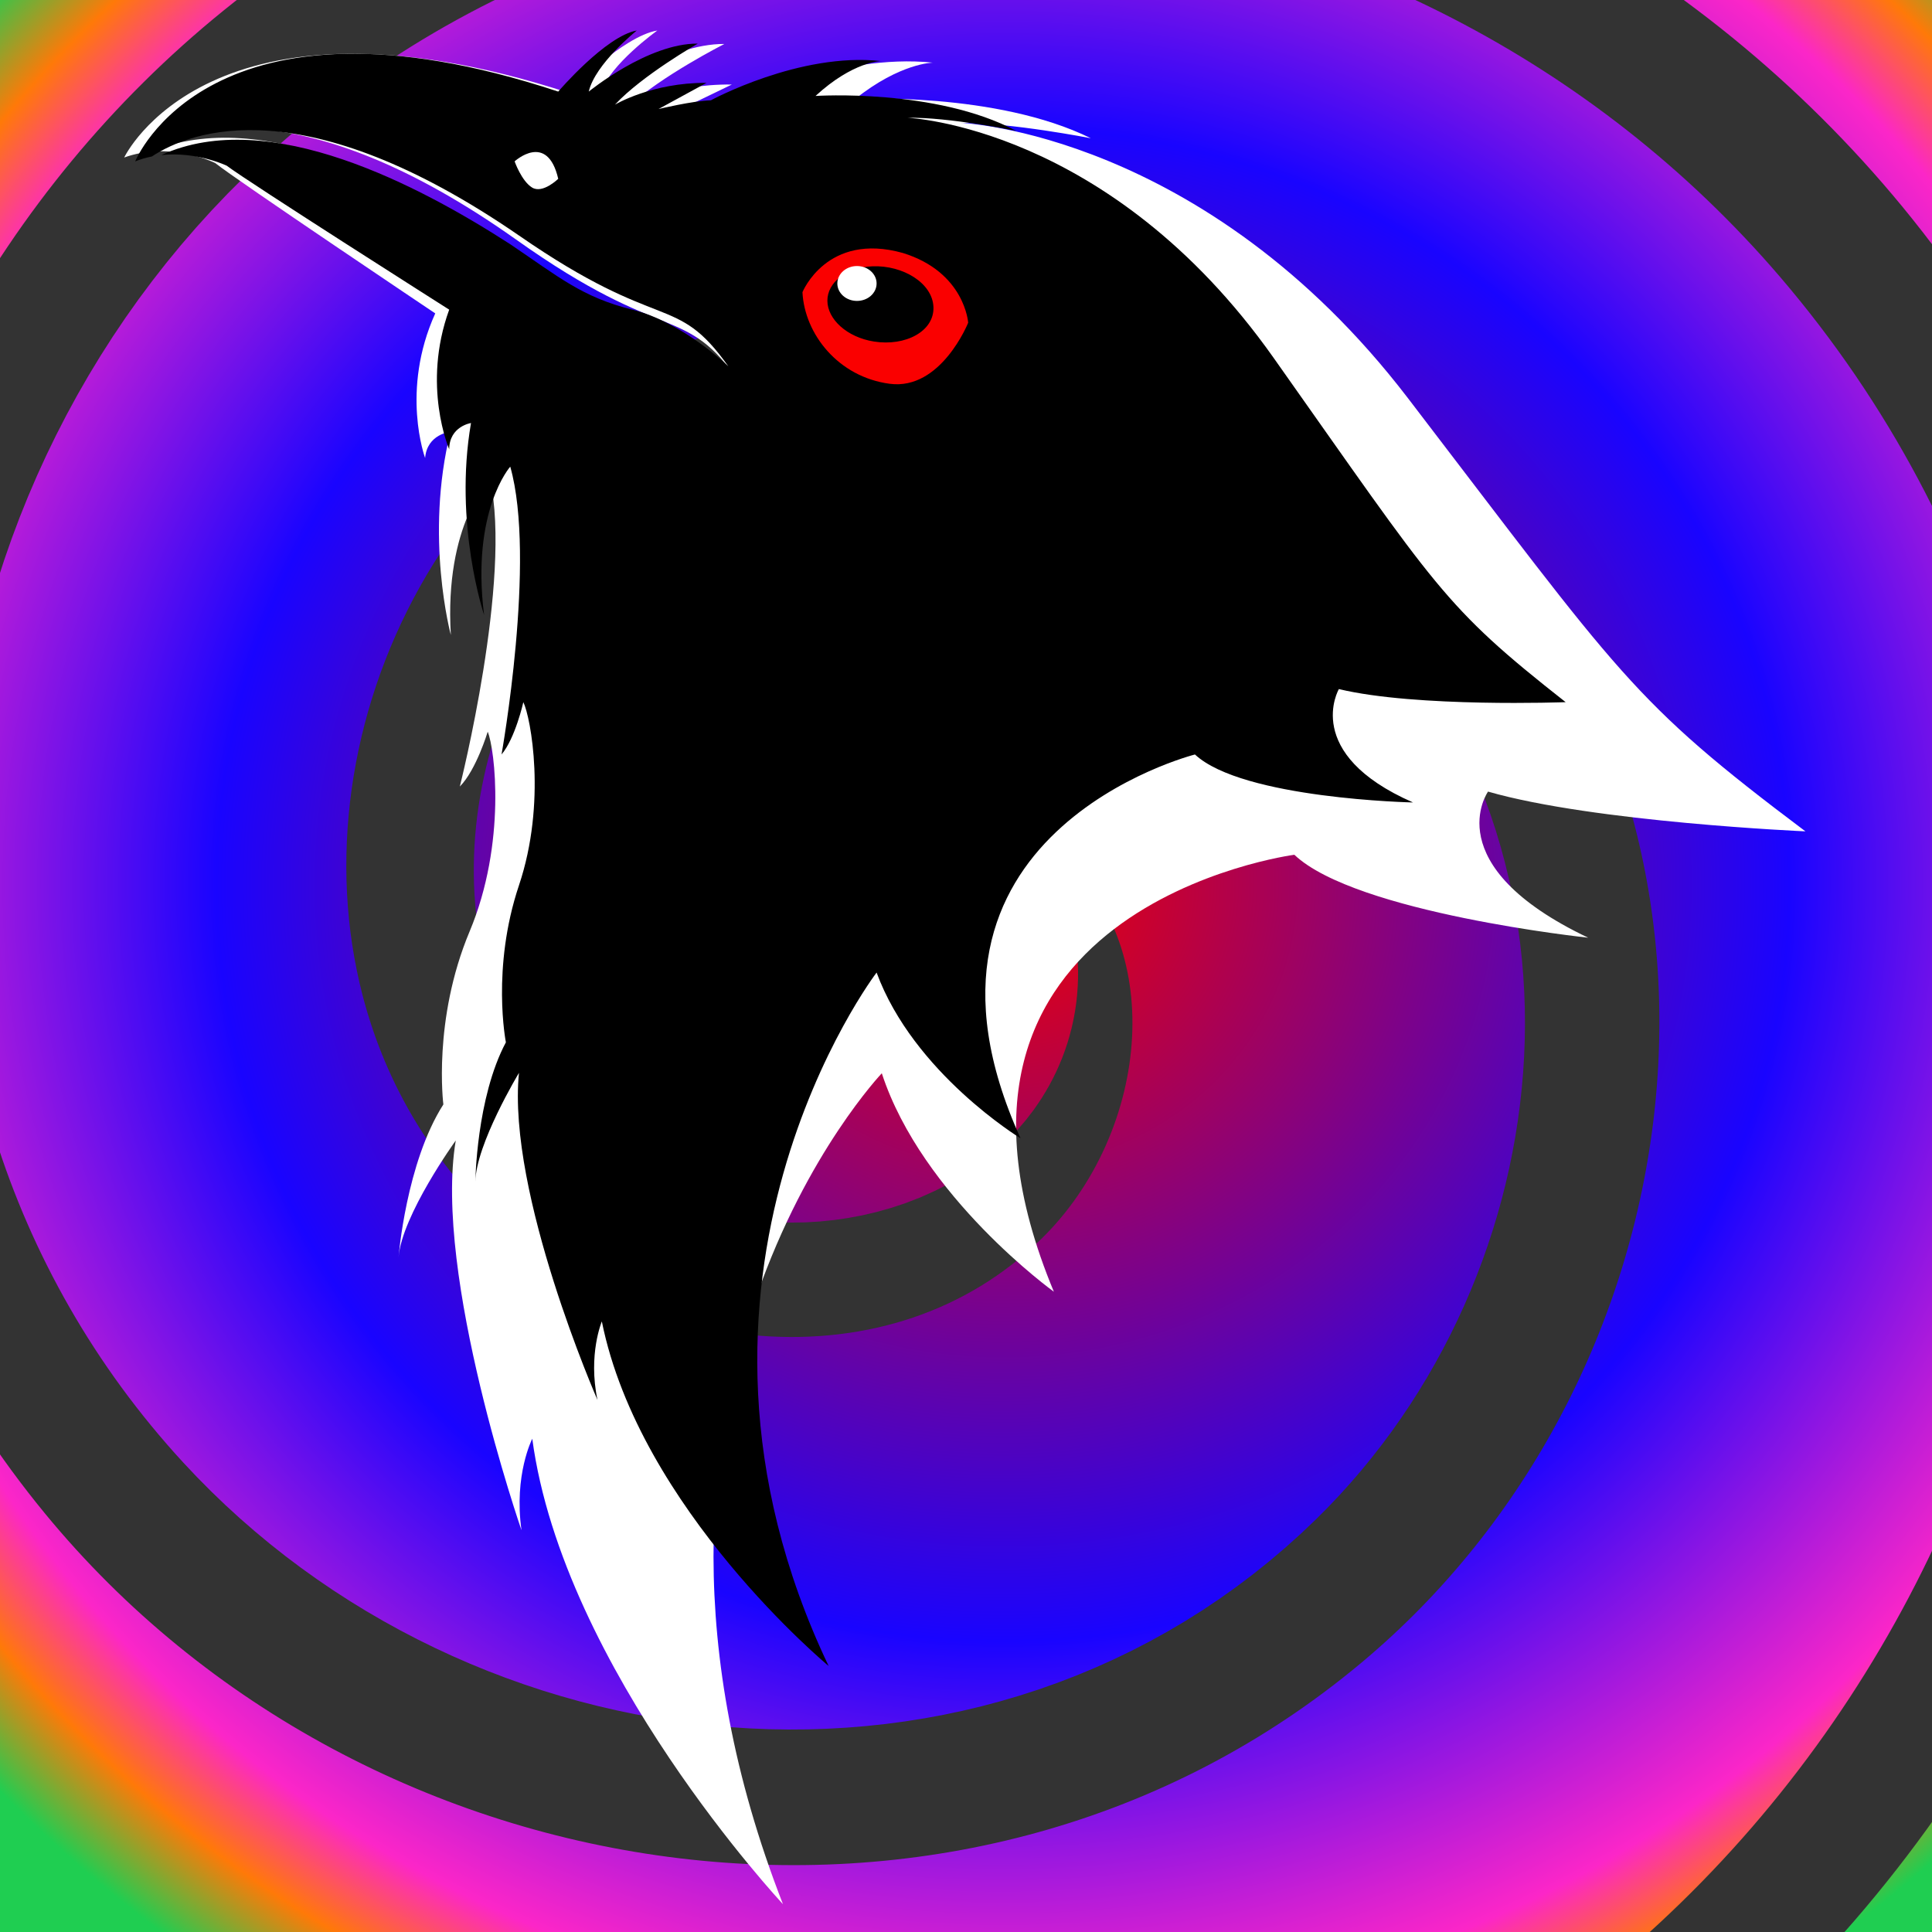
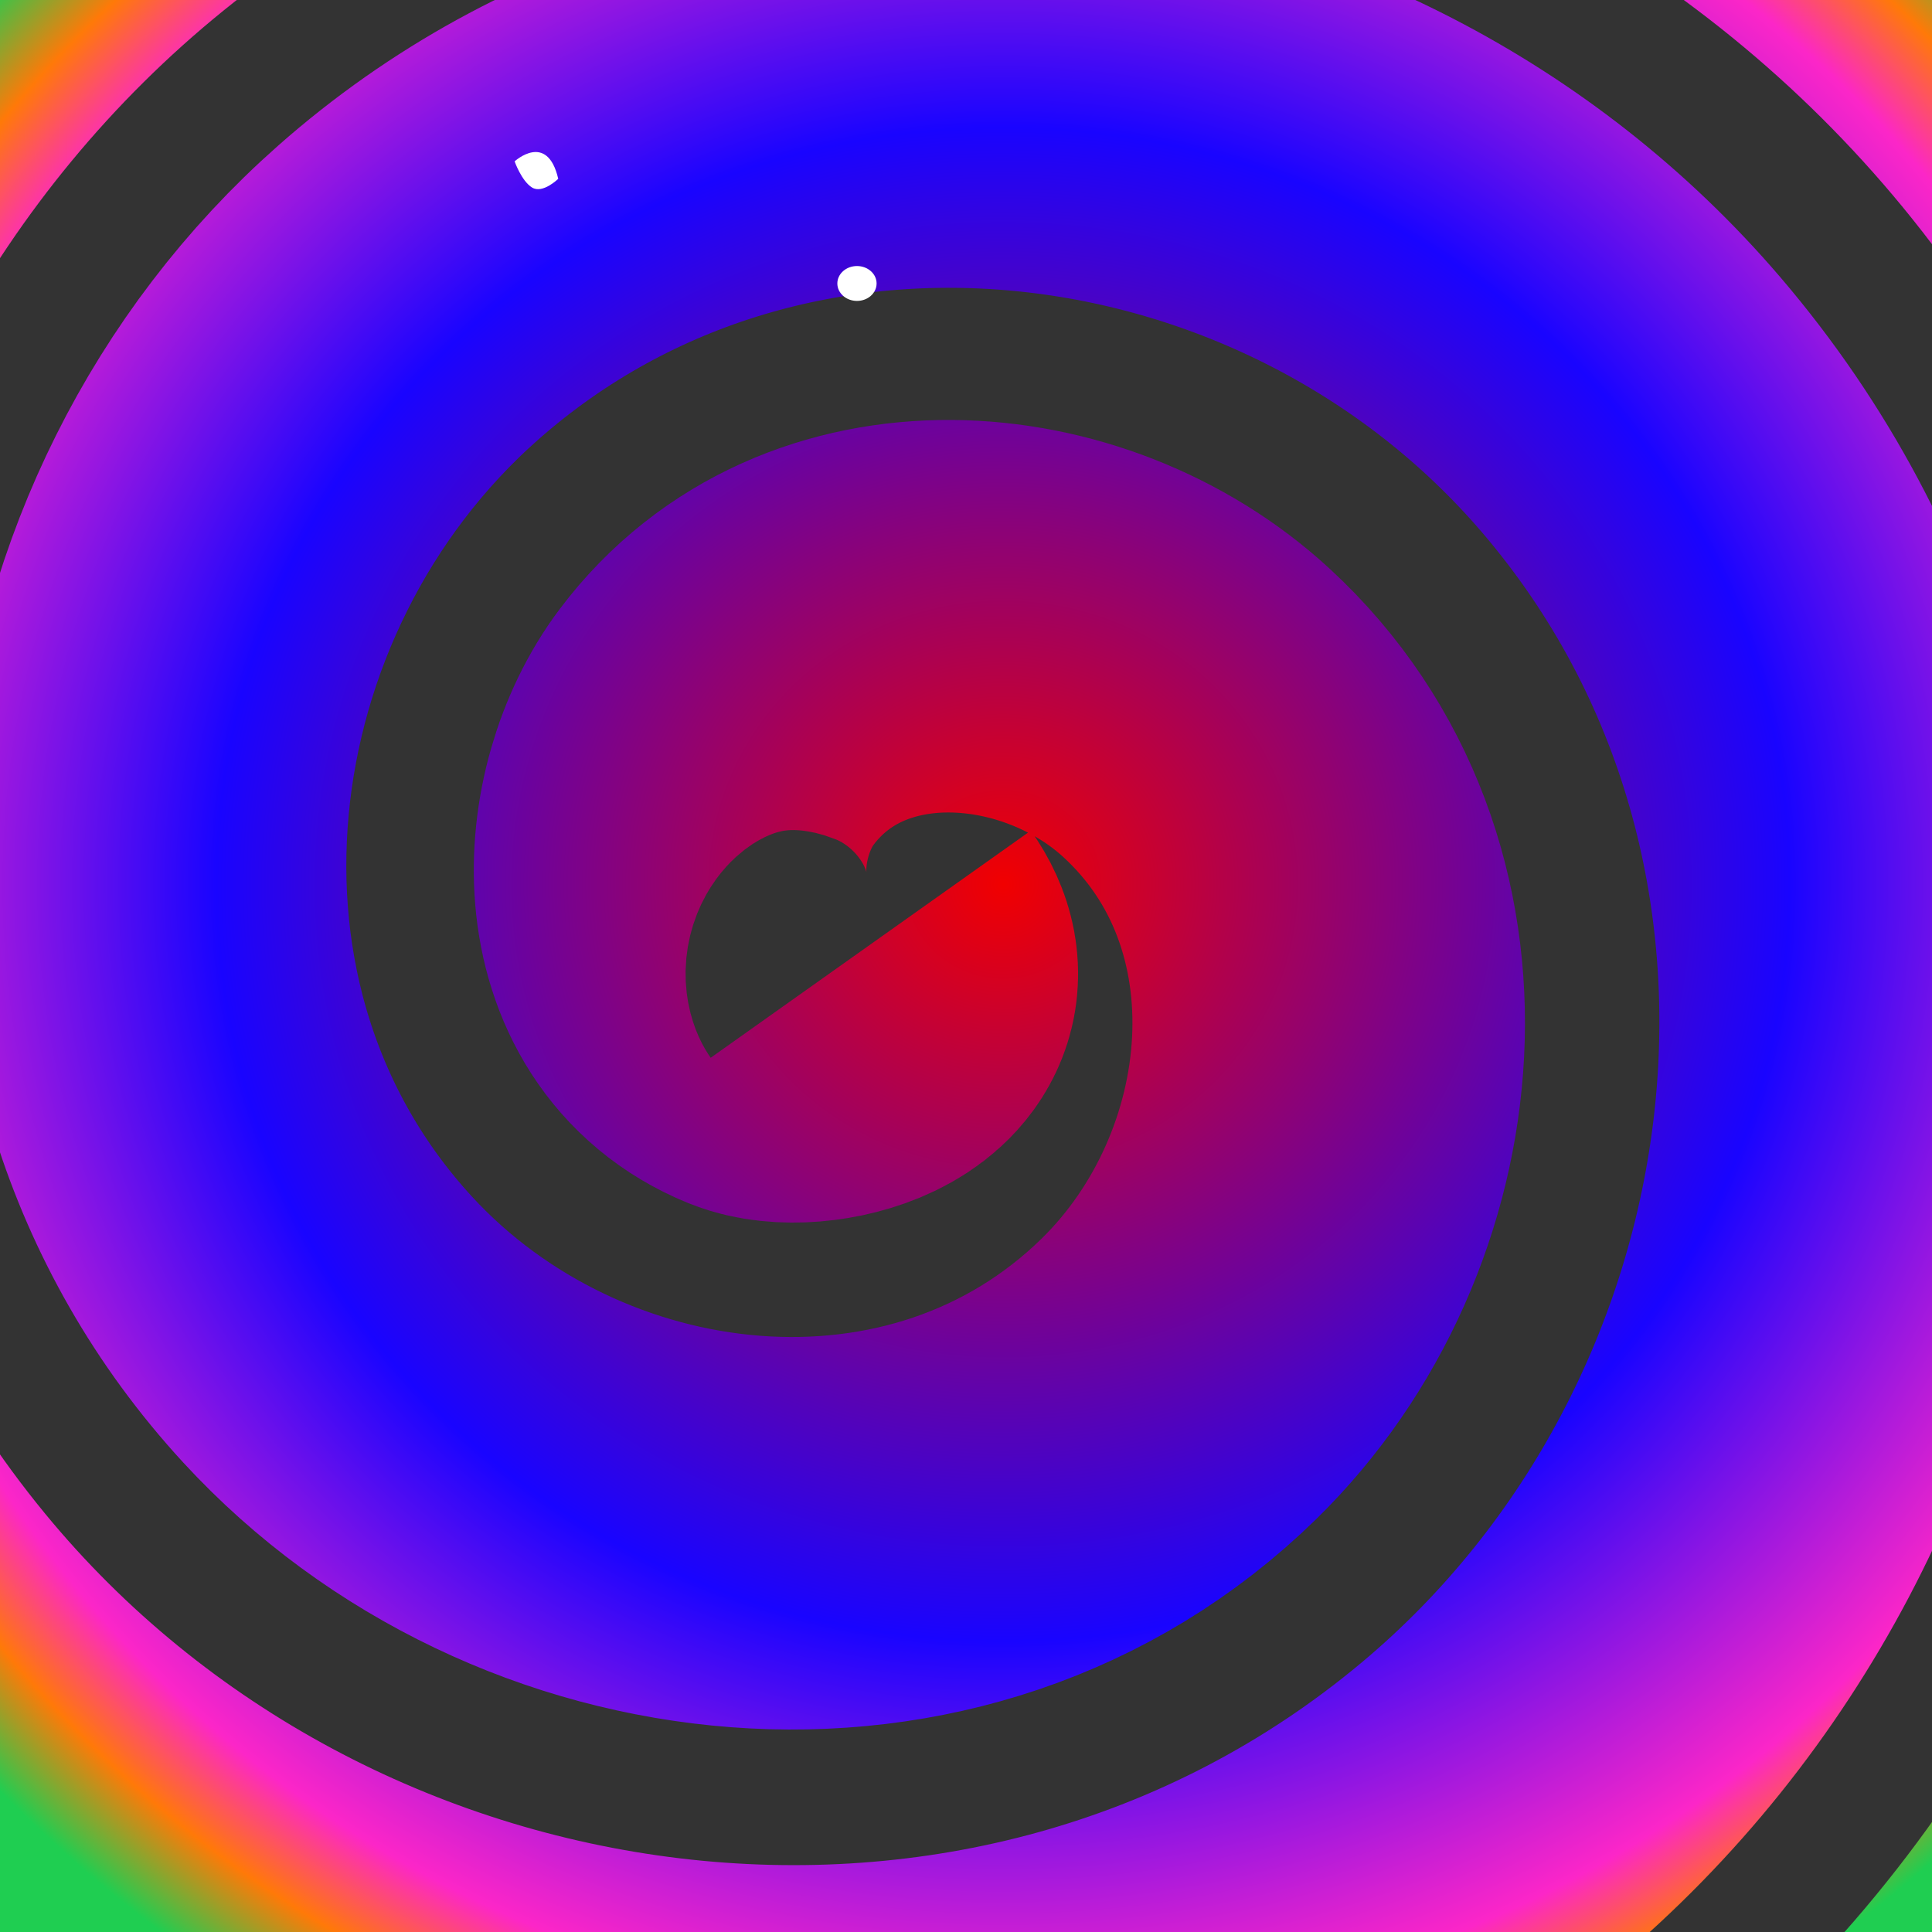
<svg xmlns="http://www.w3.org/2000/svg" width="443" height="443" preserveAspectRatio="xMidYMid" version="1.1" viewBox="0 0 443 443">
  <rect x="0" y="0" width="443" height="443" fill="#333333" stroke="none" />
  <defs>
    <style>.cls-1, .cls-4 {
        fill: #fff;
      }

      .cls-1, .cls-2, .cls-3 {
        fill-rule: evenodd;
      }

      .cls-2 {
        fill: #000;
      }

      .cls-3 {
        fill: #fa0000;
      }</style>
    <radialGradient id="a" cx="230.01" cy="202.69" r="288.62" gradientTransform="matrix(1 0 0 .962 0 7.753)" gradientUnits="userSpaceOnUse">
      <stop stop-color="#f10000" offset="0" />
      <stop stop-color="#1904ff" offset=".5" />
      <stop stop-color="#fc26c8" offset=".75" />
      <stop stop-color="#ff7908" offset=".812" />
      <stop stop-color="#1fce51" offset=".875" />
    </radialGradient>
  </defs>
  <path transform="matrix(1.25 0 0 1.25 -57.487 -50.659)" d="m205.72 213.73c8.506 11.989-11.964 17.381-19.926 14.137-21.576-8.789-20.3-38.122-8.349-53.989 21.379-28.383 63.782-24.928 88.052-2.56 35.618 32.825 29.759 89.814-3.228 122.12-43.966 43.053-115.98 34.68-156.18-9.017-50.585-54.988-39.649-142.21 14.805-190.24 65.951-58.169 168.48-44.646 224.31 20.594 65.785 76.882 49.66 194.78-26.382 258.37-87.793 73.421-221.08 54.685-292.43-32.171-81.071-98.691-59.719-247.4 37.959-326.5 109.58-88.731 273.73-64.759 360.56 43.748 96.398 120.46 69.803 300.06-49.536 394.62" fill="none" stroke="url(#a)" stroke-width="72.004" />
-   <path class="cls-1" d="m341.2 181.51s-11.959 16.883 22.963 33.502c0 0-53.254-5.64-67.376-19.018 0 0-91.837 12.026-55.142 100.19 0 0-30.197-21.732-39.452-50.085 0 0-68.807 72.237-22.664 190.52 0 0-50.387-53.838-57.482-106.72 0 0-4.264 8.292-2.47 20.978 0 0-20.278-58.483-15.072-89.372 0 0-12.366 17.135-13.126 26.824 0 0 1.729-21.717 10.283-35.087 0 0-2.491-19.378 6.019-39.67 8.491-20.243 5.783-41.935 4.147-45.793 0 0-2.629 8.79-6.394 12.569 0 0 12.038-47.594 6.923-70.422 0 0-10.519 10.17-8.983 35.668 0 0-6.086-22.52-0.075-46.6 0 0-5.382 0.529-5.822 6.019 0 0-5.713-15.409 2.325-33.152 0 0-45.94-30.813-50.431-34.459 0 0-6.622-3.353-14.794-2.623 25.873-10.768 60.139 7.98 81.323 22.061 11.524 8.007 17.186 13.074 29.75 16.428 12.731 3.398 24.065 14.627 24.065 14.627-12.727-18.583-16.758-8.316-51.515-33.063-49.432-34.962-76.485-25.535-85.962-19.731-1.236 0.23-2.495 0.554-3.762 1.014 0 0 19.566-41.447 101.68-14.912 0 0 12.707-12.938 20.566-14.206 0 0-10.953 7.805-12.943 14.256 0 0 15.593-11.296 28.307-11.17 0 0-14.588 7.42-21.918 14.29 0 0 9.685-5.164 23.641-4.993 0 0-8.67 4.193-11.649 5.633-0.62 0.299-0.994 0.48-0.994 0.48s8.776-1.861 13.537-1.961c0 0 23.738-11.4 45.205-9.168 0 0-7.465 0.055-17.815 8.325 0 0 32.352-1.694 54.028 9.009 0 0-18.351-3.601-29.777-3.521 0 0 55.842 2.228 102.47 63.094 49.055 64.036 51.1 69.236 91.161 99.354 0 0-48.454-2.109-72.77-9.114z" />
-   <path class="cls-2" d="m307 158s-8.611 14.789 17 26c0 0-39.098-0.816-50-11 0 0-71.654 18.137-40 88 0 0-24.514-14.916-33-38 0 0-53.398 69.965-11 159 0 0-43.326-35.908-52-79 0 0-3.199 7.563-1 18 0 0-20.771-47.383-18-75 0 0-9.916 16.424-10 25 0 0 0.211-19.273 7-32 0 0-3.377-17.002 3-36s2.697-38.572 1-42c0 0-1.84 8.258-5 12 0 0 8.014-44.803 2-66 0 0-9.006 10.129-6 34 0 0-7.006-20.82-3-44 0 0-4.949 0.73-5 6 0 0-6.34-14.559 0-32 0 0-46.275-29.391-51-33 0 0-6.87-3.313-14.994-2.449 24.765-11.282 59.26 7.076 79.994 20.449 11.061 7.455 16.5 12.163 28 15s22 13 22 13c-12.106-17.07-15.156-7.248-48-30-49.154-33.828-75.075-24.112-84.171-18.121-1.266 0.253-2.548 0.616-3.829 1.121 0 0 16.998-42.445 97-16 0 0 10.914-12.754 18-14 0 0-9.547 7.67-11 14 0 0 13.561-11.105 25-11 0 0-12.73 7.262-19 14 0 0 8.486-5.09 21-5 0 0-7.534 4.109-10.132 5.526-0.541 0.296-0.868 0.474-0.868 0.474s7.766-1.869 12-2c0 0 20.369-11.07 39-9 0 0-6.402 0.076-15 8 0 0 27.584-1.807 46 8 0 0-15.373-3.176-25-3 0 0 46.348 1.752 84 55s38.877 56.893 67 79c0 0-34.23 1.277-52-3z" />
  <path class="cls-1" d="m118 37s7.482-6.869 10 4c0 0-3.572 3.504-6 2s-4-6-4-6z" />
-   <path class="cls-3" d="m184 67s5.596-13.857 23-9c14.245 4.388 15 16 15 16s-6.227 15.56-18 14-19.508-11.37-20-21z" />
-   <path class="cls-2" d="m200.06 61.063c7.024-0.267 13.768 3.863 13.976 9.34 0.212 5.559-6.411 9.054-13.643 7.91-6.211-0.981-10.655-5.133-10.676-9.346-0.021-4.166 4.289-7.674 10.343-7.904z" />
  <ellipse class="cls-4" cx="196.5" cy="65" rx="4.5" ry="4" />
</svg>